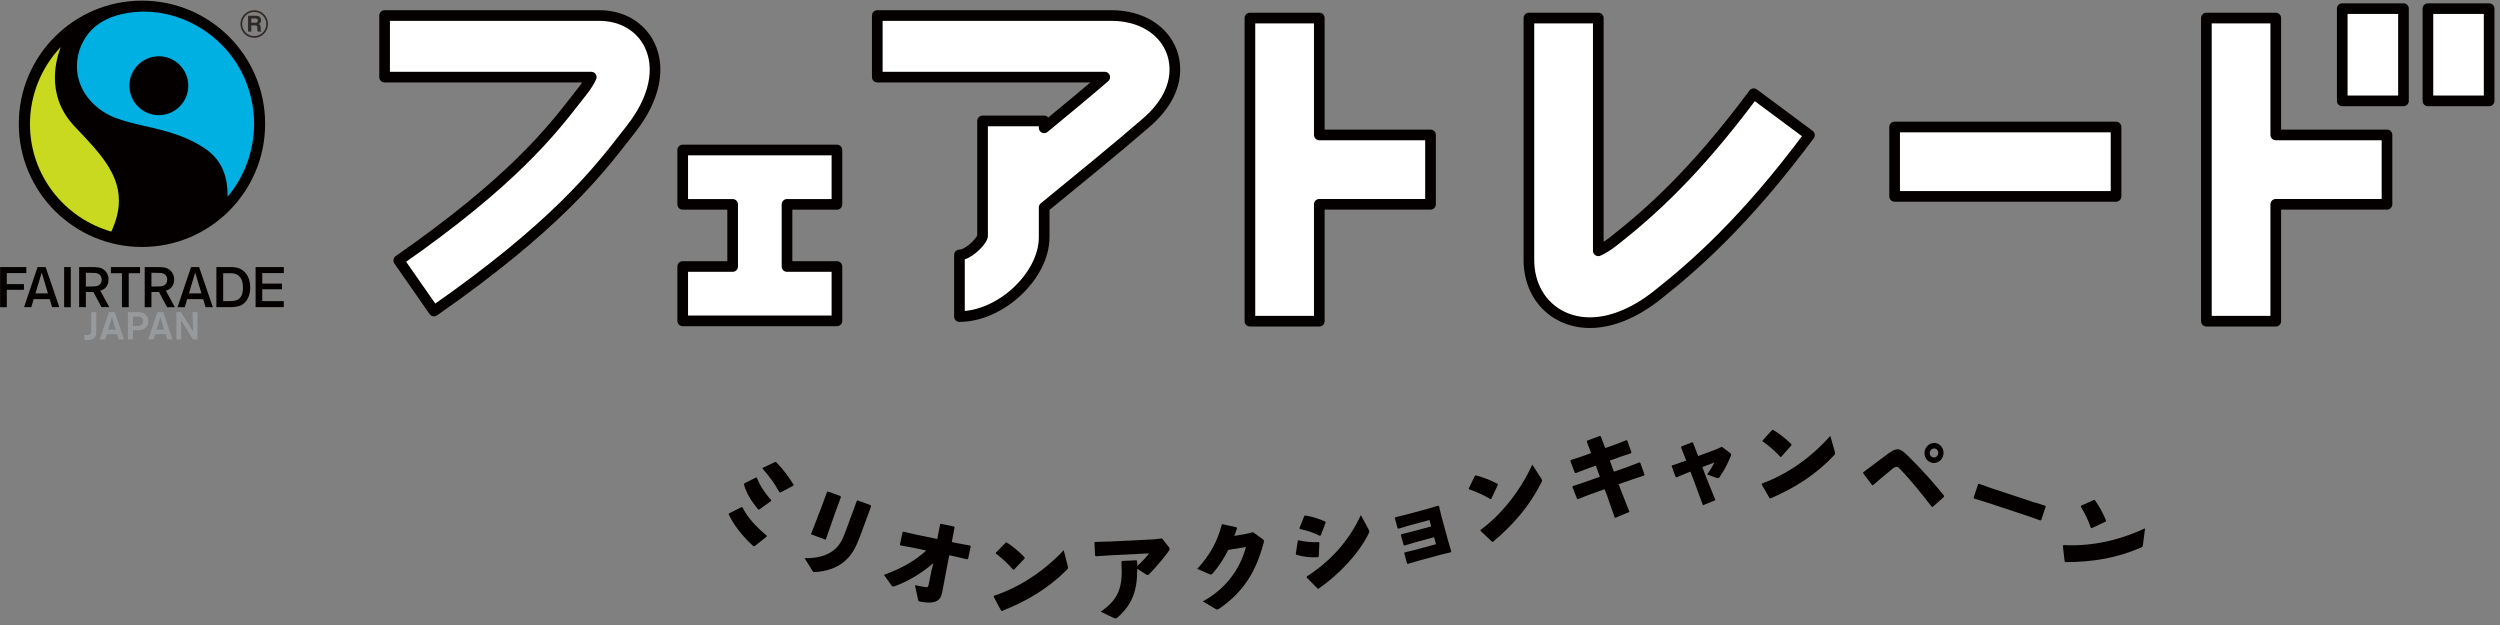
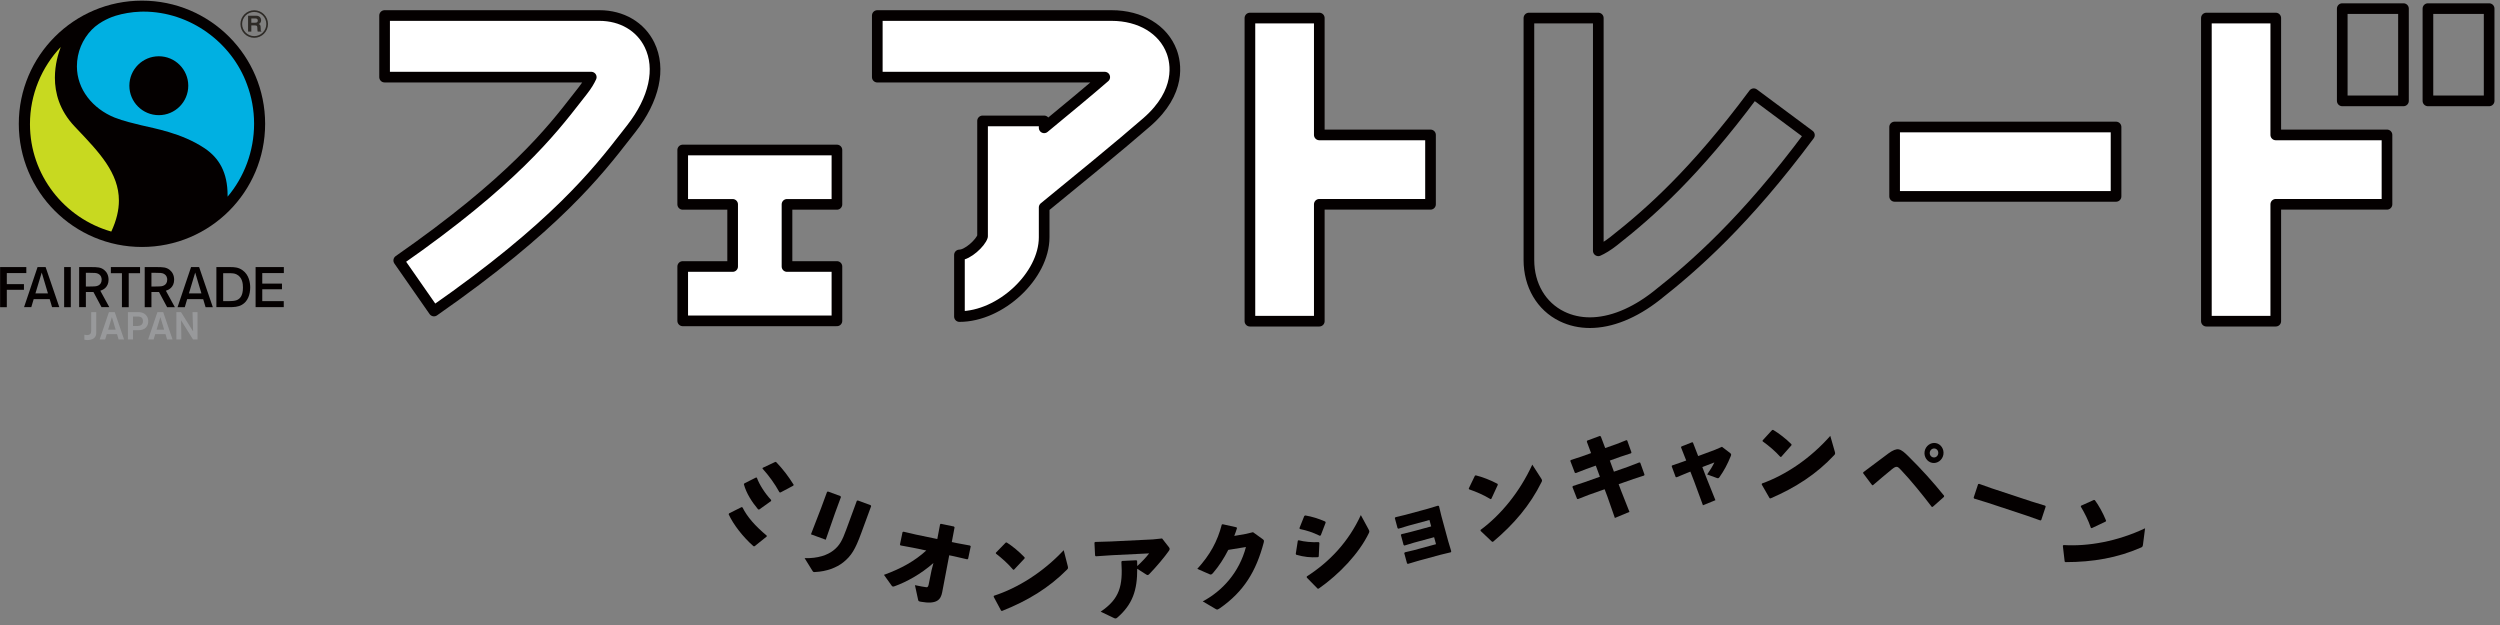
<svg xmlns="http://www.w3.org/2000/svg" xmlns:xlink="http://www.w3.org/1999/xlink" version="1.1" width="376" height="94" viewBox="10 26 376 94" enable-background="new 10 26 376 94" xml:space="preserve">
  <rect x="10" y="26" width="376" height="94" fill="#808080" stroke="none" />
  <defs>
</defs>
  <rect display="none" fill="#00B0E2" width="395" height="139" />
  <g>
    <defs>
      <rect id="XMLID_28_" width="395" height="139" />
    </defs>
    <clipPath id="XMLID_31_">
      <use xlink:href="#XMLID_28_" />
    </clipPath>
    <path clip-path="url(#XMLID_31_)" fill="#98999B" d="M24.254,76.745c-0.169,0.196-0.495,0.4-1.084,0.4c-0.099,0-0.25,0-0.478-0.051   v-0.758c0.21,0.047,0.291,0.058,0.409,0.058c0.186,0,0.308-0.052,0.373-0.087c0.267-0.151,0.244-0.483,0.244-0.734v-2.629h0.758   v3.123C24.476,76.18,24.47,76.488,24.254,76.745" />
    <path clip-path="url(#XMLID_31_)" fill="#98999B" d="M27.839,77.06l-0.238-0.806h-1.545l-0.239,0.806h-0.828l1.393-4.114h0.875   l1.404,4.114H27.839z M26.831,73.686l-0.571,1.894h1.136L26.831,73.686z" />
    <path clip-path="url(#XMLID_31_)" fill="#98999B" d="M31.748,75.427c-0.356,0.229-0.74,0.234-1.143,0.234h-0.599v1.397h-0.77   v-4.113h1.387c0.1,0,0.198-0.007,0.298,0c0.18,0.012,0.699,0.046,1.066,0.478c0.297,0.343,0.309,0.729,0.309,0.891   C32.296,74.955,31.964,75.288,31.748,75.427 M31.41,73.906c-0.175-0.304-0.519-0.304-0.816-0.304h-0.588v1.429h0.553   c0.052,0,0.111-0.007,0.164-0.007c0.396-0.017,0.57-0.14,0.669-0.303c0.041-0.069,0.111-0.221,0.111-0.431   C31.503,74.163,31.474,74.022,31.41,73.906" />
    <path clip-path="url(#XMLID_31_)" fill="#98999B" d="M35.131,77.06l-0.239-0.806h-1.544l-0.24,0.806H32.28l1.394-4.114h0.874   l1.404,4.114H35.131z M34.122,73.686l-0.571,1.894h1.136L34.122,73.686z" />
    <polygon clip-path="url(#XMLID_31_)" fill="#98999B" points="39.034,77.06 37.232,74.174 37.279,77.06 36.527,77.06 36.527,72.945    37.221,72.945 39.045,75.848 38.952,72.945 39.71,72.945 39.71,77.06  " />
    <path clip-path="url(#XMLID_31_)" fill="#2D2A26" d="M48.236,31.688c-1.145,0-2.074-0.931-2.074-2.074   c0-1.142,0.929-2.072,2.074-2.072c1.143,0,2.071,0.93,2.071,2.072C50.308,30.758,49.379,31.688,48.236,31.688 M48.236,27.795   c-1.004,0-1.82,0.816-1.82,1.819s0.816,1.82,1.82,1.82c1.002,0,1.818-0.817,1.818-1.82S49.238,27.795,48.236,27.795" />
    <path clip-path="url(#XMLID_31_)" fill="#2D2A26" d="M47.308,28.362h1.21c0.638,0,0.755,0.47,0.755,0.677   c0,0.264-0.134,0.49-0.371,0.57c0.197,0.087,0.303,0.161,0.303,0.608c0,0.35,0,0.436,0.107,0.477v0.064h-0.553   c-0.034-0.114-0.054-0.238-0.054-0.485c0-0.327-0.019-0.453-0.39-0.453h-0.517v0.938h-0.49V28.362z M48.385,29.416   c0.261,0,0.387-0.09,0.387-0.327c0-0.126-0.056-0.314-0.351-0.314h-0.623v0.641H48.385z" />
    <path clip-path="url(#XMLID_31_)" fill="#040000" d="M25.123,69.71l0.038-0.012c0.336-0.105,1.166-0.49,1.166-1.629   c-0.002-0.698-0.287-1.164-0.655-1.468c-0.523-0.421-1.048-0.422-1.872-0.431h-1.897v6.028h1.011v-2.285h1.136l1.221,2.285h1.168   l-1.356-2.477L25.123,69.71z M24.808,68.927c-0.256,0.133-0.535,0.145-0.663,0.149c-0.218,0.008-0.369,0.018-0.763,0.018h-0.468   v-2.062h0.599c0.679,0,0.986,0.007,1.252,0.139c0.504,0.257,0.525,0.736,0.525,0.881h-0.01l0.01,0.008v0.002   C25.29,68.531,25.064,68.796,24.808,68.927 M19.647,72.2l1.002-0.002V66.17h-1.002V72.2z M15.649,66.17l-2.032,6.028h1.089   l0.358-1.204h2.411l0.359,1.204h1.087l-2.059-6.028H15.649z M17.21,70.123h-1.88l0.946-3.132l0.909,3.047L17.21,70.123z    M11.025,67.069h2.933V66.17h-3.943v6.03h1.01v-2.61h2.576v-0.854h-2.576V67.069z M26.674,67.085h1.665v5.113h1.021v-5.113h1.704   V66.17h-4.39V67.085z M46.472,66.637c-0.63-0.45-1.255-0.458-1.786-0.467h-2.142v6.028h1.906c0.724-0.007,1.355-0.017,1.949-0.366   c0.877-0.505,1.231-1.552,1.232-2.594C47.631,68.555,47.474,67.342,46.472,66.637 M46.54,69.258   c0.001,1.287-0.494,1.714-0.959,1.891c-0.273,0.1-0.589,0.143-1.463,0.143h-0.554v-4.207h0.677   c0.774,0.009,0.976,0.018,1.321,0.172c0.892,0.432,0.978,1.41,0.978,1.99V69.258z M52.69,67.069V66.17h-4.248v6.028h4.235v-0.906   h-3.233V69.51h2.965v-0.861h-2.965v-1.58H52.69z M38.735,66.17l-2.032,6.03h1.089l0.356-1.206l2.412,0.001l0.357,1.203h1.09   l-2.059-6.028H38.735z M38.415,70.123l0.943-3.131l0.936,3.131H38.415z M49.876,44.621c0-10.229-8.293-18.524-18.524-18.524   s-18.525,8.295-18.525,18.524c0,10.232,8.294,18.524,18.525,18.524S49.876,54.853,49.876,44.621 M34.985,69.708l0.038-0.01   c0.335-0.103,1.165-0.49,1.167-1.63c-0.002-0.697-0.288-1.162-0.658-1.467c-0.519-0.421-1.046-0.422-1.869-0.431h-1.898v6.028   h1.011v-2.286h1.135l1.223,2.286h1.165l-1.355-2.477L34.985,69.708z M34.669,68.927c-0.255,0.133-0.534,0.145-0.662,0.149   c-0.217,0.01-0.367,0.017-0.763,0.017h-0.468V67.1v-0.067h0.599c0.679,0,0.985,0.007,1.251,0.139   c0.502,0.256,0.525,0.731,0.524,0.879h-0.002l0.002,0.01v0.002C35.151,68.531,34.927,68.796,34.669,68.927" />
    <path clip-path="url(#XMLID_31_)" fill="#00B0E2" d="M44.231,55.578L44.231,55.578c2.483-2.932,3.984-6.824,3.984-10.972   c0-2.084-0.379-4.078-1.069-5.919c-2.279-6.27-8.525-10.941-15.581-10.941c-0.124,0-0.458,0.01-0.458,0.01   c-1.313,0.045-2.628,0.279-3.704,0.608c-0.504,0.154-2.294,0.769-3.607,2.107c-1.381,1.427-2.228,3.368-2.228,5.508   c0,3.493,2.407,6.375,5.649,7.694c1.394,0.549,2.915,0.893,4.033,1.167c1.944,0.472,6.033,1.155,9.438,3.404l0.13,0.085   c2.129,1.452,3.413,3.587,3.413,7.049 M33.887,43.32c-2.448,0-4.431-1.982-4.431-4.428c0-2.447,1.983-4.43,4.431-4.43   c2.443,0,4.428,1.983,4.428,4.43C38.315,41.338,36.33,43.32,33.887,43.32" />
    <path clip-path="url(#XMLID_31_)" fill="#C8D920" d="M14.507,44.664c0-4.472,1.772-8.58,4.631-11.596   c-0.364,0.939-0.882,2.646-0.882,4.621c0,2.252,0.665,4.903,2.969,7.329l0.422,0.447c3.284,3.461,6.236,6.565,6.236,10.703   c0,1.413-0.348,2.949-1.144,4.659C19.691,58.825,14.507,52.344,14.507,44.664" />
    <path clip-path="url(#XMLID_31_)" fill="#FFFFFF" d="M186.223,33.766c-1.257-3.349-4.722-5.43-9.042-5.43h-35.236v9.266h34.208   c-2.21,1.919-5.79,4.892-9.111,7.622v-1.04h-9.265v17.367c-0.291,0.96-2.238,2.792-3.476,2.792v9.266   c6.192,0,12.741-6.13,12.741-11.925v-4.488c3.855-3.138,11.7-9.552,15.449-12.827C187.733,39.791,186.847,35.428,186.223,33.766" />
    <path clip-path="url(#XMLID_31_)" fill="none" stroke="#040000" stroke-width="1.603" stroke-linecap="round" stroke-linejoin="round" stroke-miterlimit="10" d="   M186.223,33.766c-1.257-3.349-4.722-5.43-9.042-5.43h-35.236v9.266h34.208c-2.21,1.919-5.79,4.892-9.111,7.622v-1.04h-9.265v17.367   c-0.291,0.96-2.238,2.792-3.476,2.792v9.266c6.192,0,12.741-6.13,12.741-11.925v-4.488c3.855-3.138,11.7-9.552,15.449-12.827   C187.733,39.791,186.847,35.428,186.223,33.766z" />
    <path clip-path="url(#XMLID_31_)" fill="#FFFFFF" d="M75.268,72.777l-5.296-7.604c17.054-11.88,22.932-19.437,26.821-24.439   c0.291-0.373,0.572-0.734,0.846-1.083c0.648-0.823,1.046-1.518,1.286-2.05H67.843v-9.265h32.308c3.375,0,6.193,1.653,7.539,4.42   c1.736,3.574,0.728,8.172-2.765,12.62c-0.265,0.337-0.537,0.685-0.817,1.046C99.873,51.867,93.476,60.092,75.268,72.777" />
    <path clip-path="url(#XMLID_31_)" fill="none" stroke="#040000" stroke-width="1.603" stroke-linecap="round" stroke-linejoin="round" stroke-miterlimit="10" d="   M75.268,72.777l-5.296-7.604c17.054-11.88,22.932-19.437,26.821-24.439c0.291-0.373,0.572-0.734,0.846-1.083   c0.648-0.823,1.046-1.518,1.286-2.05H67.843v-9.265h32.308c3.375,0,6.193,1.653,7.539,4.42c1.736,3.574,0.728,8.172-2.765,12.62   c-0.265,0.337-0.537,0.685-0.817,1.046C99.873,51.867,93.476,60.092,75.268,72.777z" />
    <polygon clip-path="url(#XMLID_31_)" fill="#FFFFFF" points="135.874,56.736 135.874,48.56 112.68,48.56 112.68,56.736    120.189,56.736 120.189,66.082 112.68,66.082 112.68,74.257 135.874,74.257 135.874,66.082 128.365,66.082 128.365,56.736  " />
    <polygon clip-path="url(#XMLID_31_)" fill="none" stroke="#040000" stroke-width="1.603" stroke-linecap="round" stroke-linejoin="round" stroke-miterlimit="10" points="   135.874,56.736 135.874,48.56 112.68,48.56 112.68,56.736 120.189,56.736 120.189,66.082 112.68,66.082 112.68,74.257    135.874,74.257 135.874,66.082 128.365,66.082 128.365,56.736  " />
-     <path clip-path="url(#XMLID_31_)" fill="#FFFFFF" d="M249.118,74.53c-1.487,0-2.898-0.311-4.191-0.938   c-3.118-1.516-4.979-4.691-4.979-8.493V28.714h10.436V63.72c0.599-0.27,1.382-0.719,2.309-1.448   c5.451-4.284,12.219-10.268,21.07-22.176l8.375,6.225c-9.64,12.969-17.354,19.722-22.997,24.157   C255.739,73.148,252.262,74.53,249.118,74.53" />
    <path clip-path="url(#XMLID_31_)" fill="none" stroke="#040000" stroke-width="1.603" stroke-linecap="round" stroke-linejoin="round" stroke-miterlimit="10" d="   M249.118,74.53c-1.487,0-2.898-0.311-4.191-0.938c-3.118-1.516-4.979-4.691-4.979-8.493V28.714h10.436V63.72   c0.599-0.27,1.382-0.719,2.309-1.448c5.451-4.284,12.219-10.268,21.07-22.176l8.375,6.225   c-9.64,12.969-17.354,19.722-22.997,24.157C255.739,73.148,252.262,74.53,249.118,74.53z" />
    <polygon clip-path="url(#XMLID_31_)" fill="#FFFFFF" points="369.003,46.291 352.275,46.291 352.275,28.714 341.84,28.714    341.84,74.304 352.275,74.304 352.275,56.727 369.003,56.727  " />
    <polygon clip-path="url(#XMLID_31_)" fill="none" stroke="#040000" stroke-width="1.603" stroke-linecap="round" stroke-linejoin="round" stroke-miterlimit="10" points="   369.003,46.291 352.275,46.291 352.275,28.714 341.84,28.714 341.84,74.304 352.275,74.304 352.275,56.727 369.003,56.727  " />
    <polygon clip-path="url(#XMLID_31_)" fill="#FFFFFF" points="225.15,46.291 208.423,46.291 208.423,28.714 197.987,28.714    197.987,74.304 208.423,74.304 208.423,56.727 225.15,56.727  " />
    <polygon clip-path="url(#XMLID_31_)" fill="none" stroke="#040000" stroke-width="1.603" stroke-linecap="round" stroke-linejoin="round" stroke-miterlimit="10" points="   225.15,46.291 208.423,46.291 208.423,28.714 197.987,28.714 197.987,74.304 208.423,74.304 208.423,56.727 225.15,56.727  " />
-     <rect x="362.275" y="27.298" clip-path="url(#XMLID_31_)" fill="#FFFFFF" width="9.208" height="13.875" />
    <rect x="362.275" y="27.298" clip-path="url(#XMLID_31_)" fill="none" stroke="#040000" stroke-width="1.603" stroke-linecap="round" stroke-linejoin="round" stroke-miterlimit="10" width="9.208" height="13.875" />
-     <rect x="375.16" y="27.298" clip-path="url(#XMLID_31_)" fill="#FFFFFF" width="9.207" height="13.875" />
    <rect x="375.16" y="27.298" clip-path="url(#XMLID_31_)" fill="none" stroke="#040000" stroke-width="1.603" stroke-linecap="round" stroke-linejoin="round" stroke-miterlimit="10" width="9.207" height="13.875" />
    <rect x="294.951" y="45.101" clip-path="url(#XMLID_31_)" fill="#FFFFFF" width="33.302" height="10.436" />
    <rect x="294.951" y="45.101" clip-path="url(#XMLID_31_)" fill="none" stroke="#040000" stroke-width="1.603" stroke-linecap="round" stroke-linejoin="round" stroke-miterlimit="10" width="33.302" height="10.436" />
    <path clip-path="url(#XMLID_31_)" fill="#040000" d="M121.671,102.312c0.709,1.433,1.905,2.791,3.652,4.252l0.001,0.119   l-1.848,1.481l-0.154-0.013c-1.607-1.422-3.026-3.266-3.73-4.8l0.058-0.139l1.882-0.941L121.671,102.312z M123.841,97.865   c0.351,0.995,1.223,2.364,2.143,3.338l-0.019,0.158l-1.79,1.277l-0.158-0.032c-0.94-1.12-1.77-2.416-2.138-3.773l0.07-0.132   l1.78-0.896L123.841,97.865z M126.754,95.514c1.007,1.054,1.862,2.18,2.619,3.402l-0.069,0.133l-1.925,1.021l-0.146-0.027   c-0.714-1.303-1.593-2.509-2.56-3.574l0.043-0.111l1.907-0.897L126.754,95.514z" />
    <path clip-path="url(#XMLID_31_)" fill="#040000" d="M139.506,106.24c-0.879,2.391-1.458,3.352-2.675,4.332   c-1.02,0.815-2.55,1.381-4.2,1.455c-0.139,0.014-0.216,0.018-0.281-0.008c-0.067-0.023-0.113-0.104-0.208-0.25l-1.131-1.828   c2.002,0.07,3.449-0.477,4.287-1.122c1.006-0.772,1.394-1.582,1.974-3.162l1.593-4.331l0.142-0.059l1.945,0.713l0.065,0.151   L139.506,106.24z M135.589,103.168l-1.398,4.008l-2.224-0.816l1.521-3.931l0.9-2.446l0.141-0.059l1.879,0.689l0.065,0.152   L135.589,103.168z" />
    <path clip-path="url(#XMLID_31_)" fill="#040000" d="M147.325,108.381l-1.899-0.352l-0.073-0.136l0.39-1.867l0.142-0.061   l1.868,0.436l3.216,0.668l0.418-2.209l0.118-0.082l1.972,0.411l0.09,0.126l-0.418,2.209l0.759,0.159l1.982,0.367l0.107,0.114   l-0.39,1.864l-0.121,0.098l-2.006-0.463l-0.718-0.15l-1.058,5.56c-0.215,1.097-0.764,1.864-3.222,1.429   c-0.345-0.072-0.355-0.091-0.414-0.36l-0.462-2.135c0.842,0.176,1.328,0.262,1.734,0.314c0.141,0.016,0.259-0.066,0.333-0.417   l0.432-2.146l0.283-1.081c-1.89,1.675-4.082,2.86-5.825,3.486c-0.234,0.088-0.334,0.081-0.458-0.08l-1.159-1.626   c2.556-0.929,4.606-2.054,6.366-3.663L147.325,108.381z" />
    <path clip-path="url(#XMLID_31_)" fill="#040000" d="M170.59,111.14c0.033,0.122,0.041,0.211,0.036,0.286   c-0.008,0.104-0.054,0.16-0.16,0.257c-2.712,2.733-5.92,4.684-9.76,6.203l-0.139-0.041l-1.122-2.096l0.039-0.146   c3.589-1.164,7.377-3.521,10.499-6.852L170.59,111.14z M159.779,109.127l1.48-1.521l0.143-0.021   c0.812,0.506,1.88,1.374,2.708,2.255l-0.011,0.147l-1.591,1.694l-0.127,0.006c-0.783-0.922-1.673-1.717-2.597-2.427   L159.779,109.127z" />
    <path clip-path="url(#XMLID_31_)" fill="#040000" d="M181.021,110.362c0.012,0.237,0.026,0.55,0.023,0.772   c0.635-0.583,1.333-1.301,1.784-1.906l-5.59,0.275l-2.435,0.164l-0.103-0.115l-0.097-1.947l0.123-0.097l2.382-0.072l6.266-0.307   l1.404-0.144l1.055,1.351c0.045,0.072,0.077,0.13,0.08,0.205c0.004,0.089-0.019,0.179-0.099,0.288   c-0.659,0.942-1.832,2.342-2.933,3.484c-0.214,0.219-0.285,0.223-0.504,0.084l-1.34-0.858c0.016,3.205-0.682,5.356-3.011,7.364   c-0.095,0.08-0.163,0.111-0.248,0.115c-0.084,0.006-0.186-0.034-0.316-0.103l-1.922-0.92c2.854-1.929,3.351-3.862,3.116-7.504   l0.093-0.123l2.168-0.107L181.021,110.362z" />
    <path clip-path="url(#XMLID_31_)" fill="#040000" d="M194.733,108.703c-0.665,1.31-1.414,2.453-2.294,3.479   c-0.135,0.142-0.21,0.213-0.307,0.229c-0.056,0.009-0.129-0.01-0.237-0.055l-1.822-0.8c1.913-2.092,3.033-4.137,3.682-6.651   l0.119-0.063l2.113,0.468l0.05,0.145c-0.123,0.395-0.251,0.763-0.405,1.147l1.778-0.308l1.043-0.253l1.397,1.003   c0.145,0.097,0.228,0.176,0.243,0.278c0.012,0.073-0.002,0.167-0.037,0.308c-1.132,4.262-2.962,7.338-6.617,9.869   c-0.17,0.102-0.26,0.161-0.344,0.175c-0.069,0.011-0.143-0.008-0.255-0.08l-1.947-1.144c2.938-1.561,5.495-4.357,6.496-8.178   L194.733,108.703z" />
    <path clip-path="url(#XMLID_31_)" fill="#040000" d="M204.881,109.312l0.307-1.974l0.109-0.087   c0.944,0.245,1.963,0.321,3.044,0.289l0.097,0.1l-0.098,2.06l-0.105,0.104c-1.146,0.061-2.097-0.03-3.281-0.371L204.881,109.312z    M205.437,105.425l0.731-1.831l0.158-0.069c0.999,0.172,1.954,0.462,2.991,0.916l0.066,0.152l-0.739,1.925l-0.144,0.064   c-1.148-0.55-1.918-0.792-3.003-1.02L205.437,105.425z M215.844,105.635c0.052,0.096,0.083,0.165,0.097,0.222   c0.024,0.101,0.001,0.184-0.076,0.341c-1.462,3.019-4.395,6.132-7.533,8.331l-0.157,0.007l-1.638-1.672l0.003-0.169   c3.444-2.197,6.305-5.247,8.129-9.226L215.844,105.635z" />
    <polygon clip-path="url(#XMLID_31_)" fill="#040000" points="226.778,103.583 227.812,107.394 228.27,108.921 228.205,109.062    226.67,109.433 223.199,110.373 221.741,110.813 221.615,110.726 221.197,109.187 221.298,109.066 222.642,108.749    225.976,107.845 225.691,106.795 222.672,107.613 221.227,108.052 221.1,107.963 220.69,106.453 220.789,106.333 222.258,105.98    225.251,105.171 224.989,104.208 221.833,105.063 220.32,105.52 220.193,105.431 219.78,103.905 219.881,103.787 221.361,103.432    224.763,102.51 226.289,102.05 226.426,102.121  " />
    <path clip-path="url(#XMLID_31_)" fill="#040000" d="M230.901,99.465l0.922-1.911l0.128-0.064c0.931,0.224,2.219,0.708,3.282,1.281   l0.037,0.146l-0.973,2.108l-0.118,0.046c-1.034-0.627-2.13-1.1-3.231-1.479L230.901,99.465z M241.789,97.954   c0.07,0.104,0.106,0.187,0.125,0.261c0.025,0.1,0,0.169-0.07,0.294c-1.705,3.45-4.128,6.316-7.288,8.97l-0.145,0.006l-1.727-1.633   l-0.011-0.15c3.034-2.238,5.879-5.674,7.784-9.82L241.789,97.954z" />
    <polygon clip-path="url(#XMLID_31_)" fill="#040000" points="253.089,92.8 254.624,92.193 254.738,92.263 255.372,94.037    255.311,94.171 253.717,94.696 252.118,95.27 252.733,96.942 254.886,96.19 256.558,95.544 256.695,95.595 257.33,97.369    257.285,97.514 255.664,98.046 253.444,98.824 253.788,99.744 255.071,102.989 252.876,103.902 251.763,100.716 251.335,99.584    248.954,100.424 247.324,101.063 247.19,101.027 246.496,99.247 246.556,99.101 248.271,98.536 250.624,97.701 250.009,96.028    248.57,96.54 247.007,97.151 246.856,97.104 246.18,95.337 246.238,95.189 247.887,94.653 249.297,94.146 248.661,92.432    248.703,92.272 250.62,91.564 250.764,91.644 251.421,93.385  " />
    <path clip-path="url(#XMLID_31_)" fill="#040000" d="M263.728,97.133l-1.561,0.647l-0.145-0.033l-0.596-1.61l0.033-0.122   l1.679-0.583l0.467-0.172l-0.78-1.984l0.06-0.124l1.618-0.64l0.118,0.051l0.784,2.029l2.514-0.935l1.066-0.459l1.222,0.934   c0.104,0.082,0.151,0.138,0.158,0.228c0.006,0.06-0.018,0.134-0.052,0.229c-0.533,1.297-0.976,2.125-1.712,3.186   c-0.142,0.175-0.197,0.18-0.372,0.119l-1.472-0.54c0.433-0.602,0.783-1.184,1.086-1.806l-1.811,0.697l0.501,1.321l1.468,3.663   l-1.877,0.763l-1.302-3.542l-0.589-1.521L263.728,97.133z" />
    <path clip-path="url(#XMLID_31_)" fill="#040000" d="M285.954,93.923c0.038,0.121,0.049,0.21,0.045,0.284   c-0.005,0.104-0.049,0.162-0.151,0.262c-2.626,2.813-5.771,4.86-9.563,6.493l-0.139-0.035l-1.185-2.061l0.034-0.147   c3.55-1.271,7.262-3.742,10.28-7.164L285.954,93.923z M275.093,92.24l1.434-1.565l0.142-0.023c0.826,0.48,1.92,1.314,2.773,2.17   l-0.006,0.147l-1.539,1.74l-0.127,0.01c-0.81-0.896-1.723-1.665-2.668-2.343L275.093,92.24z" />
    <path clip-path="url(#XMLID_31_)" fill="#040000" d="M291.567,98.968l-1.347-1.794l0.013-0.147   c1.677-1.252,3.075-2.313,3.804-2.845c0.63-0.46,1.142-0.669,1.516-0.602c0.471,0.086,0.91,0.5,1.481,1.06   c1.94,1.916,3.668,3.822,5.36,5.921l-0.016,0.163l-1.695,1.506l-0.145,0.005c-1.537-2.009-3.162-4.003-4.639-5.563   c-0.337-0.348-0.423-0.425-0.604-0.459c-0.166-0.029-0.401,0.078-0.721,0.338c-1.063,0.881-1.961,1.623-2.882,2.425L291.567,98.968   z M302.281,94.392c-0.148,0.806-0.909,1.361-1.672,1.223c-0.776-0.143-1.29-0.934-1.143-1.74c0.15-0.819,0.913-1.377,1.689-1.233   C301.918,92.78,302.432,93.571,302.281,94.392 M300.243,94.018c-0.066,0.365,0.171,0.713,0.518,0.774   c0.346,0.065,0.677-0.177,0.744-0.543c0.07-0.381-0.153-0.725-0.5-0.789C300.658,93.397,300.313,93.637,300.243,94.018" />
    <polygon clip-path="url(#XMLID_31_)" fill="#040000" points="314.885,103.574 308.904,101.597 306.896,100.98 306.839,100.837    307.508,98.813 307.656,98.769 309.556,99.444 315.523,101.416 317.599,102.054 317.673,102.188 317.009,104.197 316.878,104.28     " />
    <path clip-path="url(#XMLID_31_)" fill="#040000" d="M332.306,107.895c-0.014,0.127-0.039,0.213-0.071,0.279   c-0.045,0.095-0.109,0.131-0.243,0.182c-3.523,1.547-7.223,2.185-11.352,2.187l-0.113-0.087l-0.274-2.359l0.091-0.123   c3.763,0.234,8.149-0.567,12.275-2.52L332.306,107.895z M322.991,102.06l1.936-0.873l0.139,0.035   c0.571,0.768,1.245,1.967,1.691,3.089l-0.064,0.134l-2.1,0.991l-0.122-0.041c-0.389-1.146-0.925-2.211-1.524-3.207L322.991,102.06z   " />
  </g>
</svg>